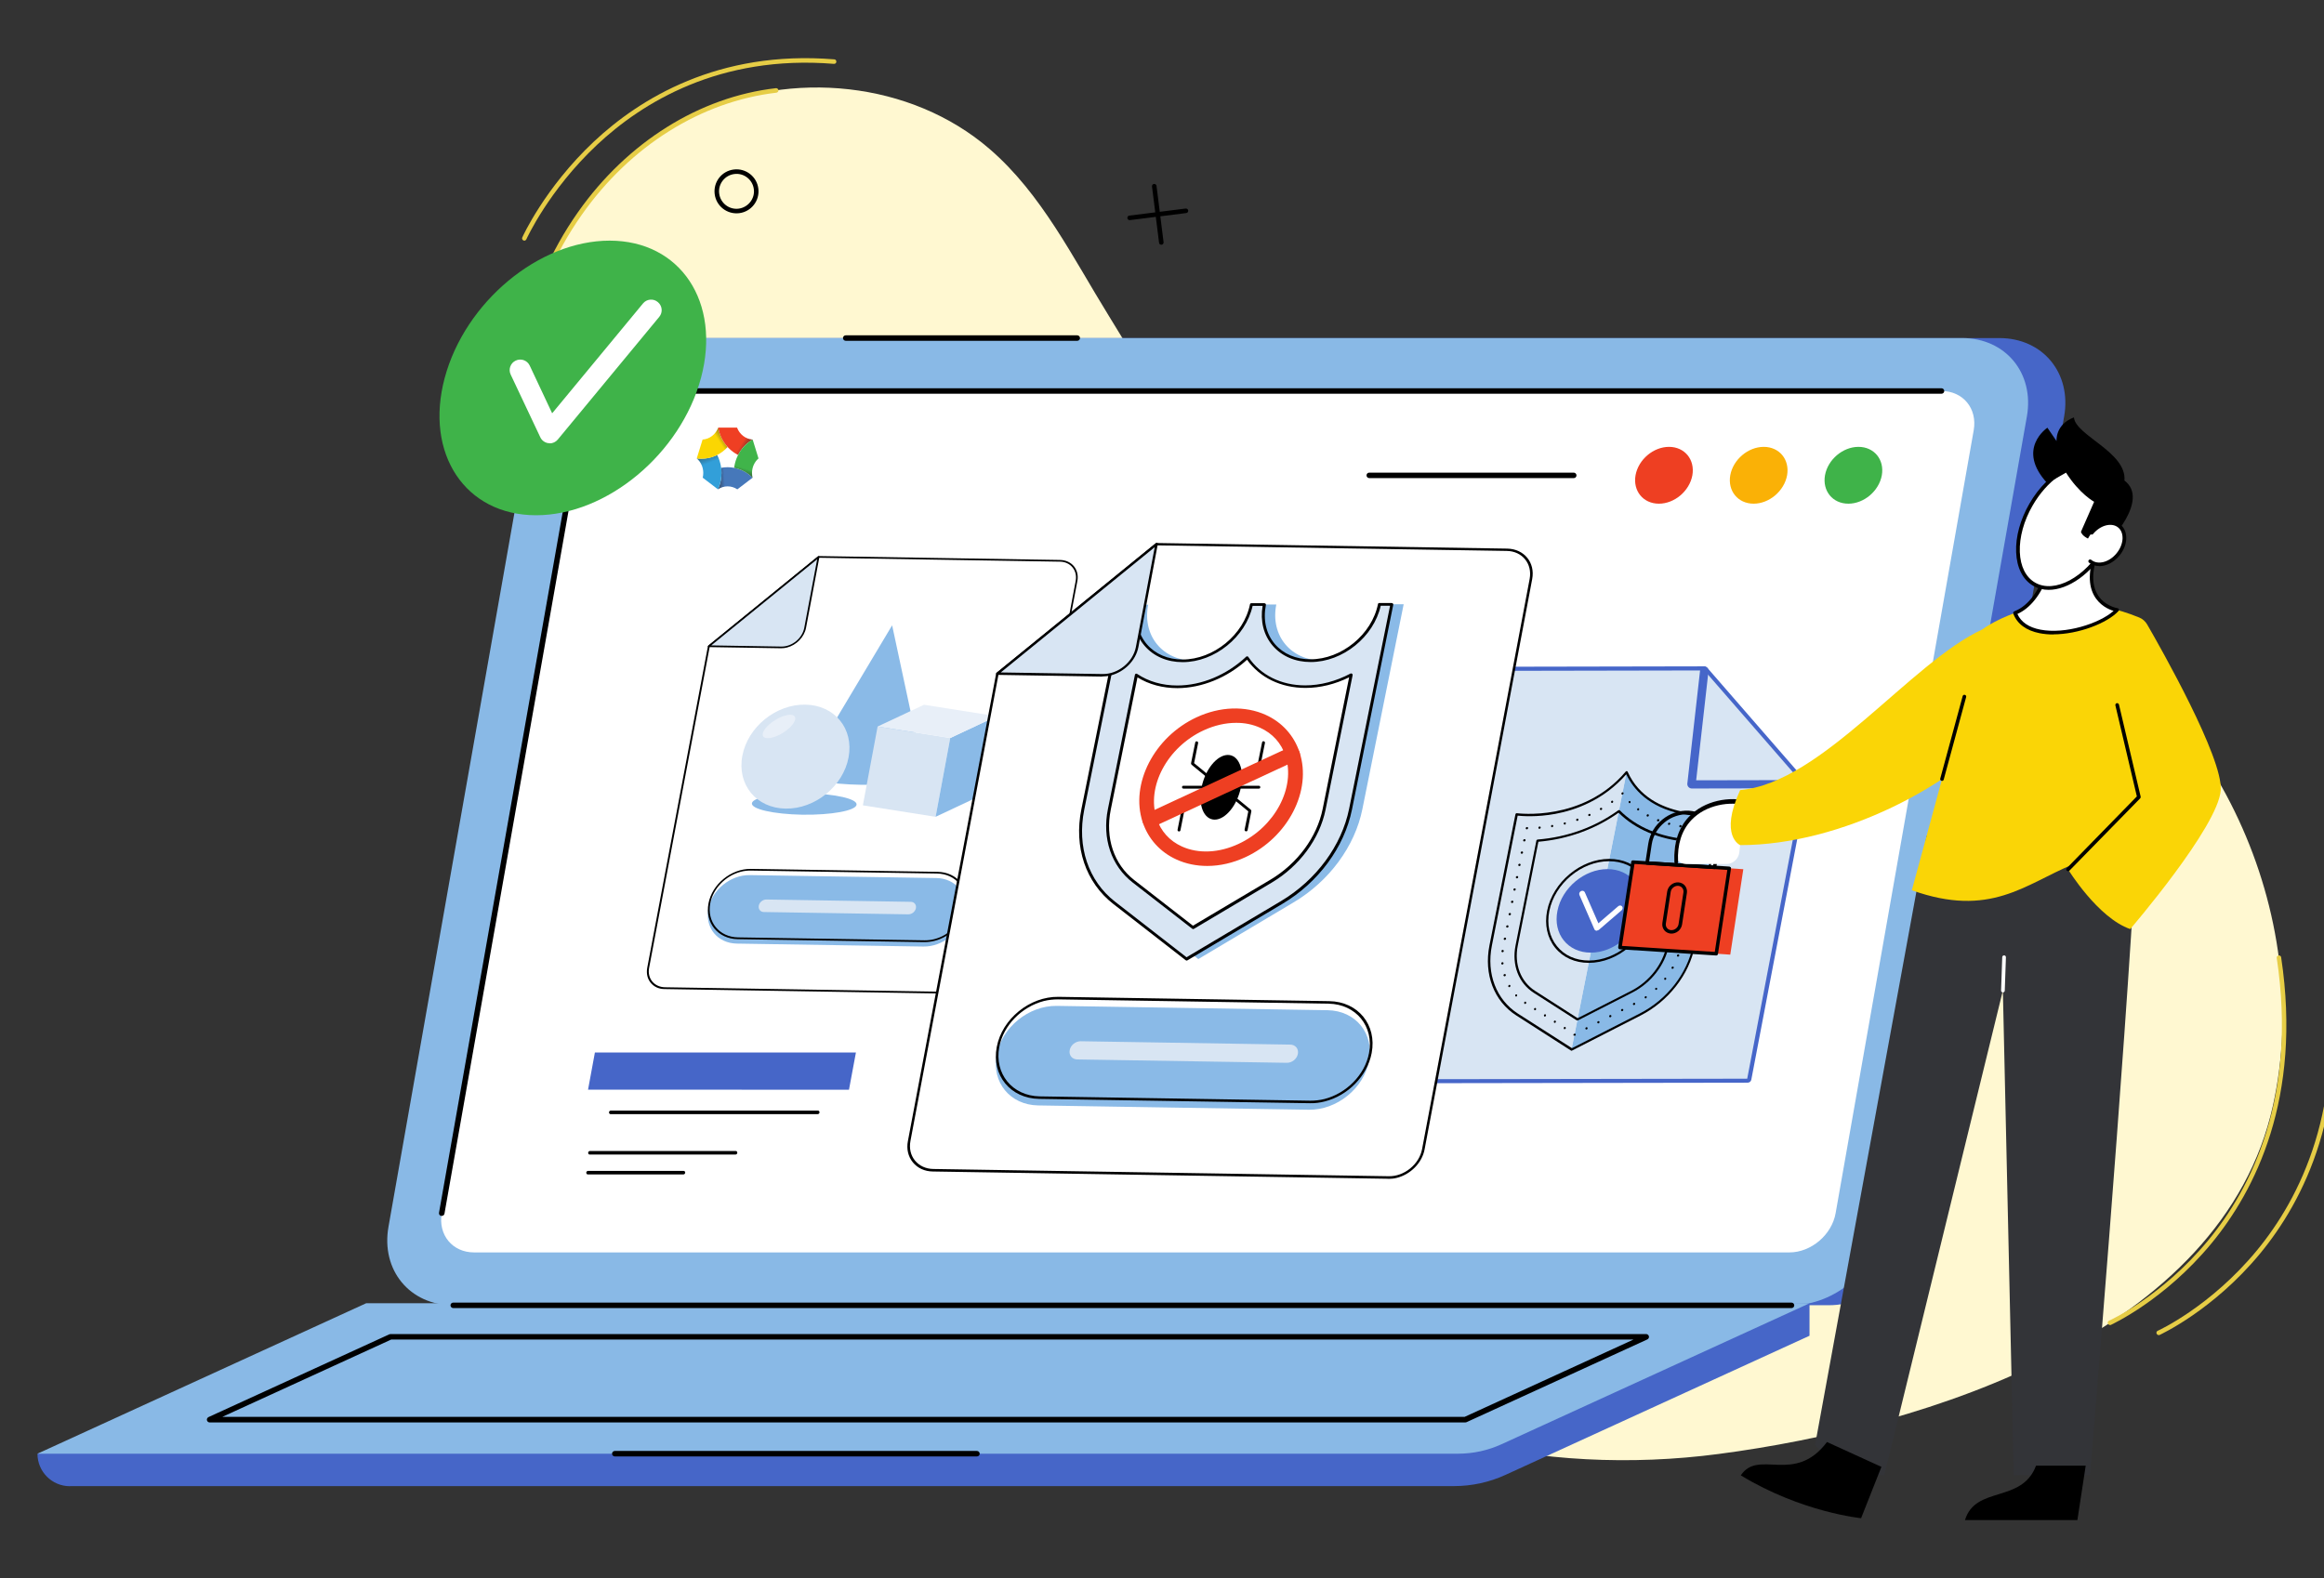
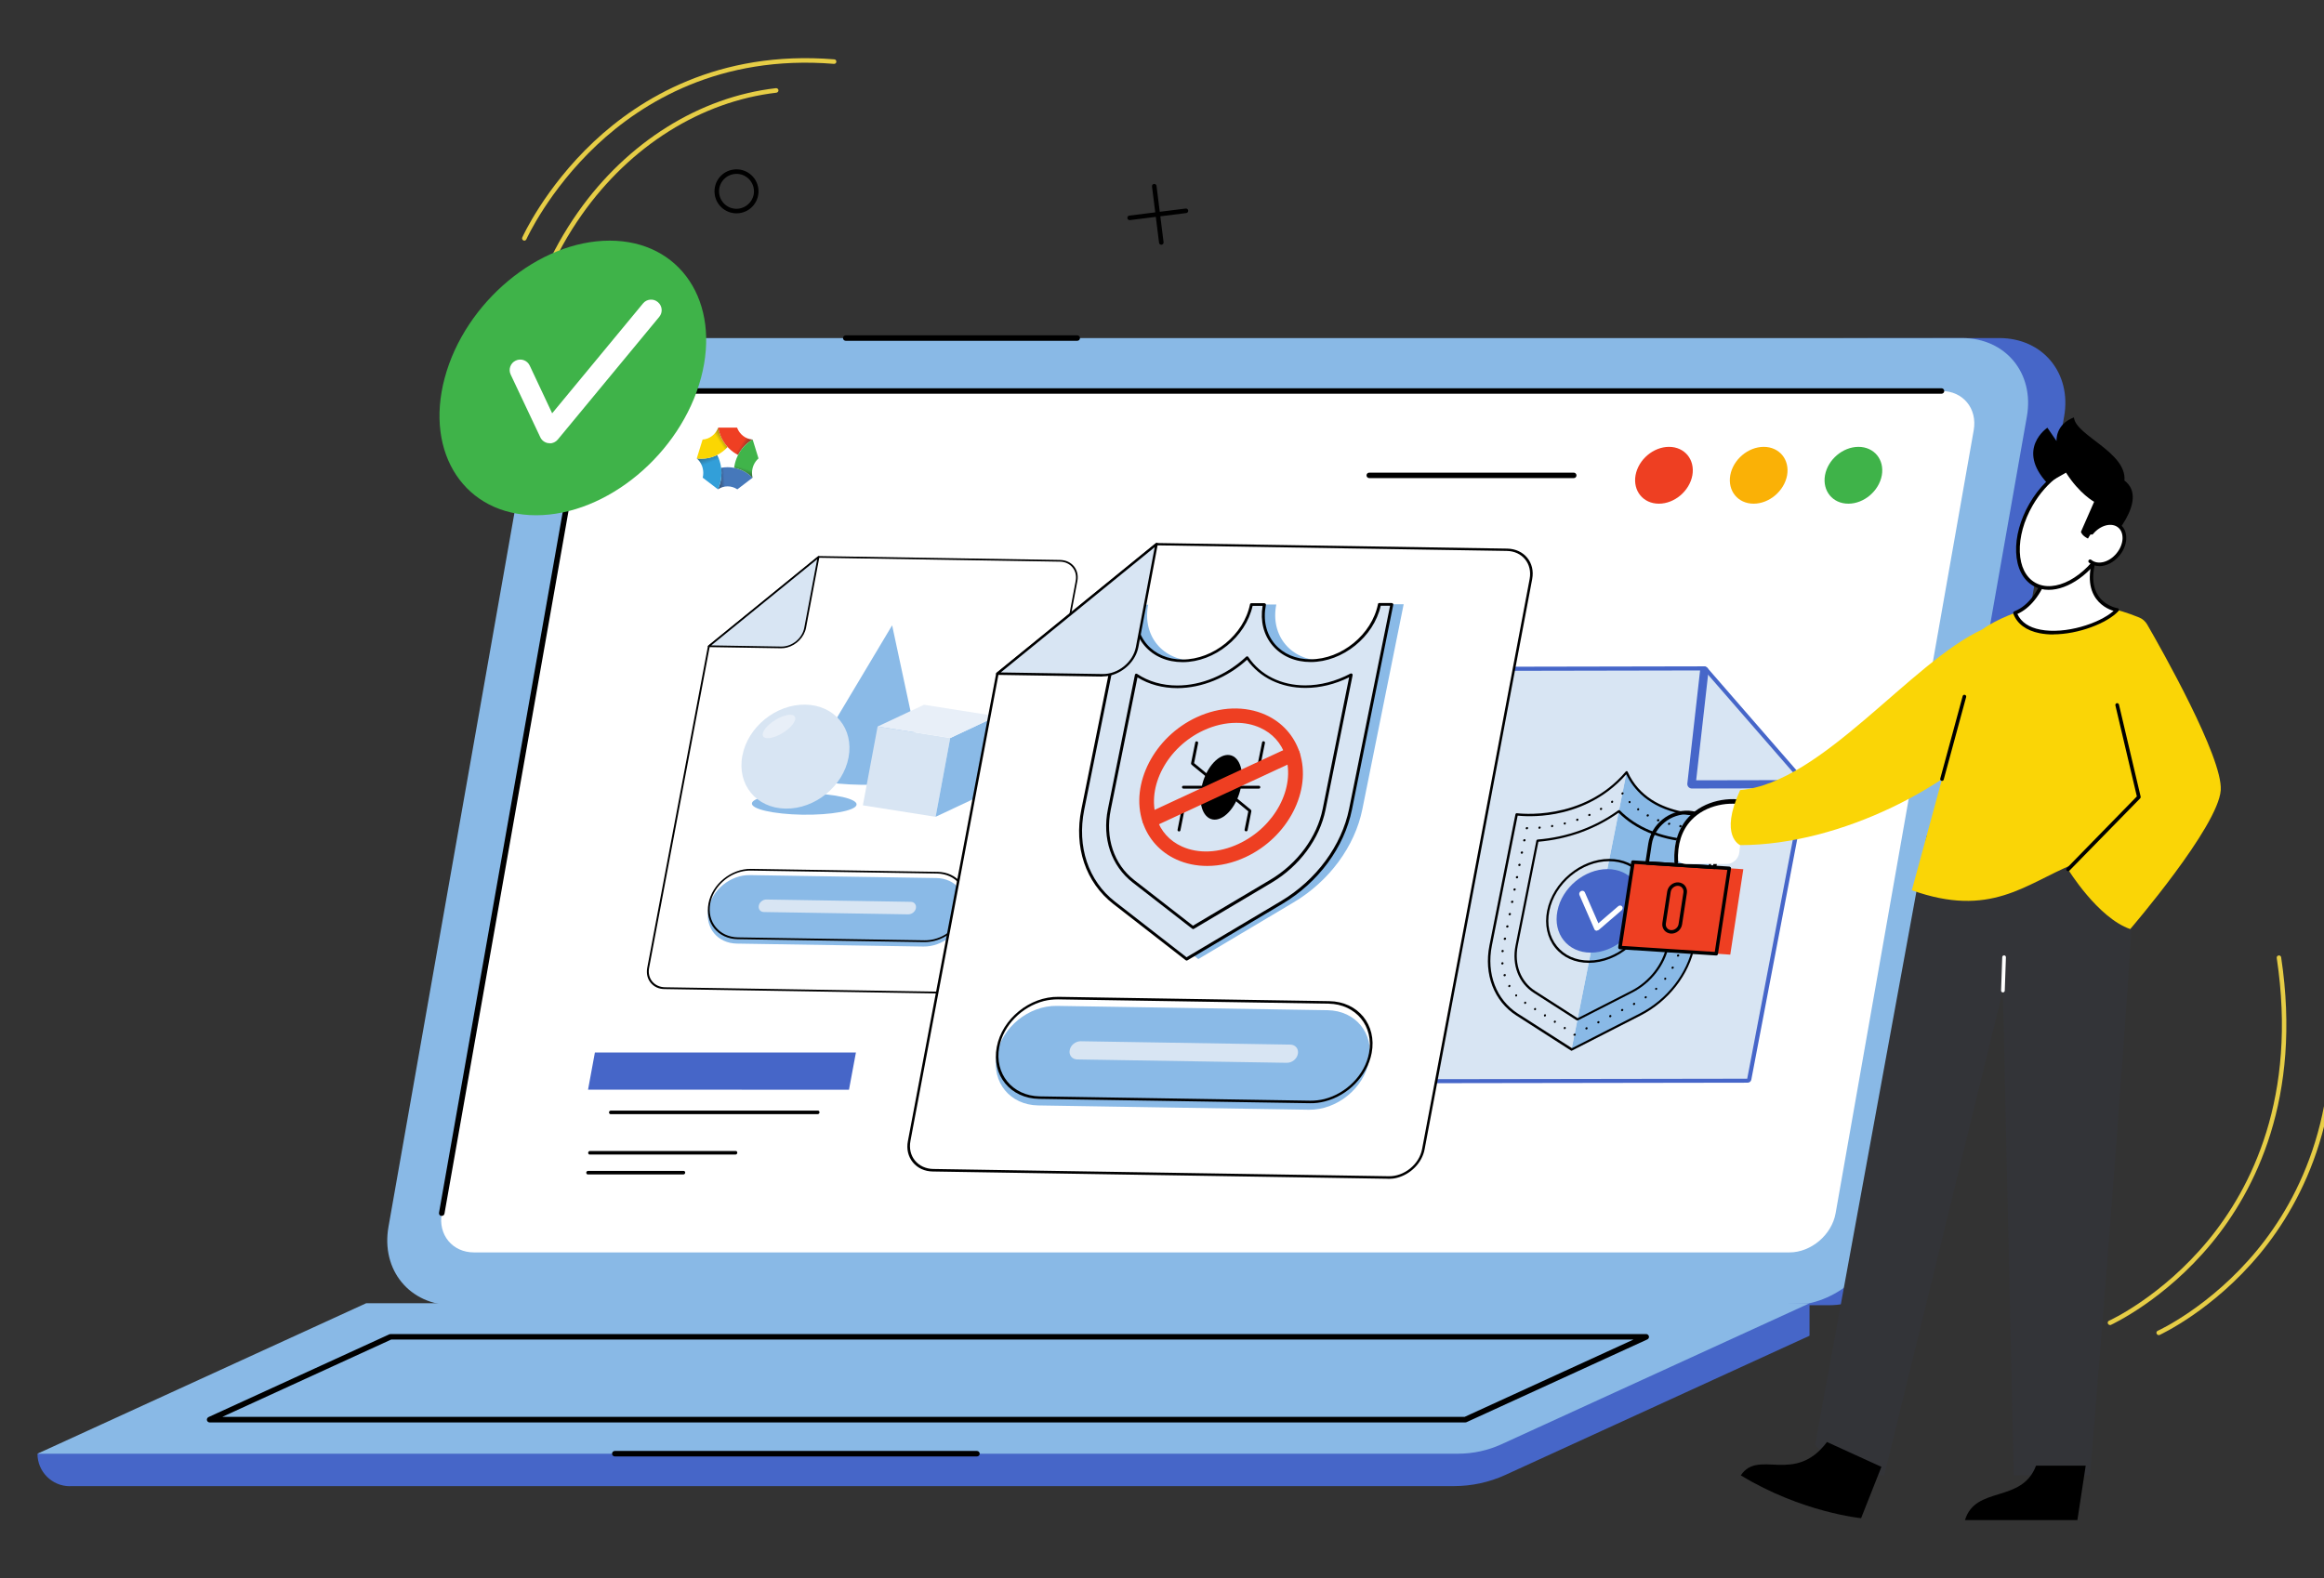
<svg xmlns="http://www.w3.org/2000/svg" width="527" height="358" viewBox="0 0 527 358" fill="none">
  <rect x="0" y="0" width="527" height="358" fill="#333333" stroke="none" />
  <g clip-path="url(#clip0_10_1933)">
-     <path d="M165.714 186.518C162.873 182.58 160.057 177.878 157.193 172.293C149.603 157.496 135.426 148.642 127.573 133.343C119.339 117.305 115.687 98.76 118.408 80.86C121.964 57.59 136.834 35.895 158.1 25.824C179.366 15.752 206.575 18.401 224.405 33.795C236.219 43.986 243.26 58.426 251.471 71.695C261.447 87.829 270.255 104.703 288.394 111.553C307.011 118.593 327.275 120.312 346.989 121.195C385.846 122.937 427.591 119.381 463.178 138.14C502.512 158.88 524.995 207.33 515.424 250.767C504.015 302.462 436.899 323.632 389.665 329.813C350.164 334.993 307.369 326.114 278.131 299.073C262.068 284.204 250.922 264.896 240.038 245.922C230.706 229.645 225.86 214.299 207.315 209.072C190.083 204.203 176.979 202.27 165.714 186.542V186.518Z" fill="#FFF8D1" />
    <path d="M119.41 110.694C119.148 110.717 118.909 110.55 118.837 110.312C113.849 88.856 118.336 66.182 131.105 48.068C142.276 32.22 158.649 21.981 175.953 20C176.239 19.976 176.478 20.167 176.526 20.454C176.55 20.74 176.335 20.979 176.072 21.026C159.031 23.008 142.968 33.055 131.965 48.664C119.362 66.54 114.947 88.927 119.864 110.097C119.935 110.383 119.744 110.646 119.482 110.717C119.482 110.717 119.458 110.717 119.434 110.717L119.41 110.694Z" fill="#E6CD46" />
    <path d="M118.957 54.583C118.957 54.583 118.766 54.583 118.694 54.535C118.432 54.416 118.312 54.106 118.432 53.867C118.479 53.748 123.515 42.602 134.686 32.101C145.02 22.411 162.85 11.313 189.176 13.461C189.462 13.461 189.677 13.723 189.653 14.01C189.653 14.296 189.39 14.511 189.104 14.487C163.16 12.363 145.593 23.294 135.425 32.817C124.375 43.175 119.41 54.177 119.362 54.273C119.291 54.44 119.124 54.559 118.957 54.583Z" fill="#E6CD46" />
    <path d="M478.525 300.553C478.31 300.577 478.095 300.457 477.999 300.243C477.88 299.98 477.999 299.67 478.262 299.574C478.381 299.527 490.196 294.133 500.745 281.34C510.46 269.55 521.033 248.858 516.283 217.306C516.236 217.02 516.427 216.757 516.713 216.733C516.976 216.662 517.262 216.876 517.286 217.163C522.083 249.12 511.343 270.075 501.485 282.032C490.793 294.992 478.787 300.457 478.668 300.529C478.62 300.529 478.572 300.553 478.525 300.577V300.553Z" fill="#E6CD46" />
    <path d="M489.571 302.834C489.357 302.857 489.142 302.738 489.046 302.523C488.927 302.261 489.046 301.951 489.309 301.855C489.428 301.807 501.243 296.413 511.792 283.621C521.507 271.831 532.08 251.138 527.33 219.587C527.282 219.3 527.473 219.038 527.76 219.014C528.022 218.942 528.309 219.157 528.333 219.443C533.13 251.401 522.39 272.356 512.532 284.313C501.839 297.273 489.834 302.738 489.715 302.81C489.667 302.81 489.619 302.834 489.571 302.857V302.834Z" fill="#E6CD46" />
    <path d="M167.623 48.354C164.902 48.688 162.396 46.755 162.062 44.01C161.728 41.266 163.661 38.783 166.406 38.449C169.127 38.115 171.633 40.048 171.967 42.793C172.301 45.514 170.368 48.02 167.623 48.354ZM166.525 39.475C164.353 39.738 162.802 41.743 163.088 43.891C163.351 46.063 165.356 47.614 167.504 47.328C169.652 47.041 171.227 45.06 170.941 42.912C170.678 40.74 168.673 39.189 166.525 39.475Z" fill="black" />
    <path d="M268.99 48.33L256.22 49.929C255.934 49.953 255.671 49.762 255.648 49.476C255.624 49.189 255.815 48.927 256.101 48.903L268.87 47.304C269.157 47.28 269.419 47.471 269.443 47.757C269.467 48.044 269.276 48.306 268.99 48.33Z" fill="black" />
    <path d="M263.404 55.514C263.118 55.538 262.855 55.347 262.832 55.06L261.232 42.292C261.209 42.005 261.4 41.743 261.686 41.719C261.972 41.695 262.235 41.886 262.259 42.172L263.858 54.941C263.882 55.227 263.691 55.49 263.404 55.514Z" fill="black" />
-     <path d="M111.224 296.066H414.702C424.535 296.066 433.915 288.094 435.658 278.261L468.07 94.488C469.813 84.655 463.249 76.684 453.392 76.684H149.913C140.08 76.684 130.7 84.655 128.957 94.488L96.545 278.261C94.802 288.094 101.366 296.066 111.224 296.066Z" fill="#4666C8" />
+     <path d="M111.224 296.066H414.702C424.535 296.066 433.915 288.094 435.658 278.261L468.07 94.488C469.813 84.655 463.249 76.684 453.392 76.684C140.08 76.684 130.7 84.655 128.957 94.488L96.545 278.261C94.802 288.094 101.366 296.066 111.224 296.066Z" fill="#4666C8" />
    <path d="M102.775 296.066H406.253C416.087 296.066 425.467 288.094 427.209 278.261L459.621 94.488C461.364 84.655 454.8 76.684 444.943 76.684H141.464C131.631 76.684 122.251 84.655 120.508 94.488L88.096 278.261C86.353 288.094 92.917 296.066 102.775 296.066Z" fill="#89B9E6" />
    <path d="M107.5 284.085H405.776C410.692 284.085 415.394 280.099 416.254 275.183L447.568 97.591C448.427 92.674 445.157 88.689 440.241 88.689H141.965C137.049 88.689 132.347 92.674 131.487 97.591L100.173 275.183C99.314 280.099 102.584 284.085 107.5 284.085Z" fill="white" />
    <path d="M100.173 275.803C100.483 275.803 100.746 275.588 100.793 275.278L132.275 96.899C133.063 92.483 136.858 89.309 141.345 89.309H440.264C440.623 89.309 440.885 89.023 440.885 88.689C440.885 88.354 440.599 88.068 440.264 88.068H141.321C136.237 88.068 131.917 91.696 131.034 96.708L99.552 275.087C99.481 275.421 99.719 275.755 100.054 275.803C100.101 275.803 100.125 275.803 100.173 275.803Z" fill="black" />
    <path d="M15.848 337.093H329.709C333.719 337.093 337.705 336.234 341.357 334.563L410.334 302.987V295.636L83.036 302.987L8.497 329.766C8.497 333.823 11.791 337.117 15.848 337.117V337.093Z" fill="#4666C8" />
    <path d="M8.521 329.742H330.664C334.053 329.742 337.418 329.002 340.497 327.594L410.358 295.613H83.036L8.497 329.742H8.521Z" fill="#89B9E6" />
-     <path d="M102.774 296.71H406.253C406.611 296.71 406.873 296.424 406.873 296.09C406.873 295.756 406.587 295.469 406.253 295.469H102.774C102.416 295.469 102.154 295.756 102.154 296.09C102.154 296.424 102.44 296.71 102.774 296.71Z" fill="black" />
    <path d="M46.924 322.152C46.852 321.866 47.019 321.579 47.282 321.436L88.311 302.653C88.311 302.653 88.478 302.605 88.573 302.605H373.292C373.578 302.605 373.84 302.82 373.912 303.107C373.984 303.393 373.84 303.679 373.554 303.823L332.525 322.606C332.525 322.606 332.358 322.653 332.263 322.653H47.544C47.258 322.653 46.995 322.439 46.924 322.152ZM370.427 303.847H88.716L50.409 321.389H332.12L370.427 303.847Z" fill="black" />
    <path d="M139.412 330.362H221.541C221.899 330.362 222.161 330.076 222.161 329.742C222.161 329.408 221.875 329.121 221.541 329.121H139.412C139.054 329.121 138.791 329.408 138.791 329.742C138.791 330.076 139.077 330.362 139.412 330.362Z" fill="black" />
    <path d="M413.843 107.806C413.222 111.362 415.585 114.25 419.141 114.25C422.698 114.25 426.087 111.362 426.731 107.806C427.352 104.25 424.989 101.362 421.433 101.362C417.876 101.362 414.487 104.25 413.843 107.806Z" fill="#3FB349" />
    <path d="M392.362 107.806C391.741 111.362 394.104 114.25 397.661 114.25C401.217 114.25 404.606 111.362 405.25 107.806C405.871 104.25 403.508 101.362 399.952 101.362C396.396 101.362 393.006 104.25 392.362 107.806Z" fill="#FAB106" />
    <path d="M370.881 107.806C370.26 111.362 372.623 114.25 376.18 114.25C379.736 114.25 383.125 111.362 383.769 107.806C384.39 104.25 382.027 101.362 378.471 101.362C374.915 101.362 371.525 104.25 370.881 107.806Z" fill="#EE3F22" />
    <path d="M310.496 108.45H356.871C357.229 108.45 357.491 108.164 357.491 107.83C357.491 107.495 357.205 107.209 356.871 107.209H310.496C310.138 107.209 309.875 107.495 309.875 107.83C309.875 108.164 310.161 108.45 310.496 108.45Z" fill="black" />
    <path d="M191.777 77.304H244.286C244.644 77.304 244.907 77.018 244.907 76.684C244.907 76.35 244.621 76.063 244.286 76.063H191.777C191.419 76.063 191.157 76.35 191.157 76.684C191.157 77.018 191.443 77.304 191.777 77.304Z" fill="black" />
    <path d="M158.959 85.729C154.353 102.937 137.597 116.875 121.558 116.875C105.519 116.875 96.235 102.937 100.841 85.729C105.448 68.521 122.203 54.583 138.242 54.583C154.281 54.583 163.566 68.521 158.959 85.729Z" fill="#3FB349" />
    <path d="M124.685 100.526C124.685 100.526 124.494 100.526 124.375 100.526C123.563 100.431 122.847 99.906 122.513 99.166L115.806 84.965C115.233 83.772 115.758 82.34 116.952 81.791C118.145 81.218 119.577 81.743 120.126 82.937L125.21 93.748L145.808 68.832C146.643 67.805 148.171 67.662 149.173 68.521C150.2 69.356 150.343 70.884 149.484 71.886L126.475 99.715C126.022 100.264 125.329 100.574 124.637 100.574L124.685 100.526Z" fill="white" />
    <path d="M396.276 245.588L318.658 245.707C318.372 245.707 318.086 245.564 317.871 245.349C317.68 245.111 317.584 244.824 317.632 244.562L335.318 151.935C335.39 151.529 335.748 151.243 336.177 151.243L386.395 151.148C386.681 151.148 386.968 151.291 387.183 151.506L409.642 177.329C409.833 177.568 409.929 177.854 409.881 178.117L397.136 244.896C397.064 245.302 396.706 245.588 396.276 245.588ZM319.732 243.87L395.393 243.75L407.924 178.093L386.085 153.009L337.06 153.081L319.732 243.87Z" fill="#4666C9" />
    <path d="M396.205 244.681L318.587 244.8L336.273 152.174L386.49 152.078C395.799 162.771 399.642 167.186 408.95 177.902L396.205 244.681Z" fill="#D8E5F3" />
    <path d="M409.022 178.809L383.65 178.857C383.364 178.857 383.101 178.737 382.887 178.523C382.696 178.308 382.6 178.021 382.624 177.759L385.536 151.911C385.584 151.41 386.061 151.076 386.586 151.171C387.111 151.267 387.469 151.744 387.421 152.245L384.629 176.995L408.878 176.947C409.404 176.947 409.857 177.353 409.905 177.878C409.953 178.403 409.571 178.809 409.046 178.809H409.022Z" fill="#4666C9" />
    <path d="M368.852 175.157L356.369 238.046L371.907 230.099C378.161 226.9 382.815 220.934 384.08 214.466L389.975 184.704C389.975 184.704 374.127 186.876 368.828 175.134L368.852 175.157Z" fill="#89B9E6" />
    <path d="M368.852 175.157L356.369 238.046L343.982 230.099C338.993 226.9 336.726 220.934 337.991 214.466L343.886 184.704C343.886 184.704 358.875 186.9 368.828 175.134L368.852 175.157Z" fill="#D7E4F2" />
    <path d="M356.226 238.285L343.839 230.337C338.779 227.091 336.464 221.005 337.753 214.466L343.648 184.704C343.648 184.704 343.696 184.561 343.767 184.513C343.839 184.465 343.911 184.442 343.982 184.465C344.125 184.465 358.947 186.494 368.661 175.014C368.733 174.943 368.805 174.895 368.9 174.919C368.996 174.919 369.067 174.967 369.091 175.062C374.246 186.518 389.832 184.513 389.975 184.489C390.047 184.489 390.142 184.489 390.19 184.561C390.238 184.609 390.262 184.704 390.238 184.776L384.342 214.537C383.054 221.077 378.328 227.139 372.003 230.361L356.465 238.309C356.465 238.309 356.369 238.333 356.346 238.333C356.298 238.333 356.25 238.333 356.226 238.285ZM381.335 184.609C373.865 183.105 370.38 178.976 368.781 175.635C363.625 181.53 357.205 183.773 352.694 184.609C348.469 185.396 345.08 185.11 344.149 185.014L338.302 214.514C337.037 220.862 339.304 226.757 344.197 229.908L356.465 237.76L371.86 229.884C378.018 226.733 382.624 220.838 383.889 214.466L389.737 185.014C388.686 185.11 385.249 185.372 381.383 184.609H381.335Z" fill="black" />
    <path d="M386.395 188.117C386.395 188.117 386.538 188.093 386.586 188.045C386.634 187.998 386.681 187.926 386.681 187.855C386.681 187.783 386.681 187.711 386.634 187.664C386.634 187.664 386.634 187.664 386.61 187.64C386.61 187.64 386.586 187.64 386.562 187.64C386.562 187.64 386.538 187.64 386.514 187.64C386.49 187.64 386.443 187.64 386.419 187.64C386.419 187.64 386.395 187.64 386.371 187.64C386.371 187.64 386.347 187.64 386.323 187.64C386.323 187.64 386.299 187.64 386.276 187.664C386.228 187.711 386.18 187.783 386.18 187.855C386.18 187.926 386.18 187.998 386.228 188.045C386.228 188.045 386.228 188.045 386.252 188.069C386.252 188.069 386.276 188.069 386.3 188.069C386.3 188.069 386.323 188.069 386.347 188.069C386.347 188.069 386.371 188.069 386.395 188.069V188.117Z" fill="black" />
    <path d="M383.698 187.998C383.555 187.998 383.459 187.855 383.483 187.711C383.507 187.568 383.65 187.449 383.793 187.473C383.937 187.473 384.032 187.616 384.008 187.759C383.984 187.902 383.865 187.998 383.722 187.998H383.698ZM381.049 187.664C381.049 187.664 381.025 187.664 381.001 187.664C380.858 187.664 380.786 187.497 380.81 187.353C380.858 187.21 381.001 187.115 381.12 187.139C381.263 187.139 381.335 187.306 381.311 187.449C381.287 187.568 381.144 187.664 381.025 187.664H381.049ZM378.471 187.115C378.471 187.115 378.423 187.115 378.399 187.115C378.256 187.067 378.208 186.924 378.256 186.804C378.304 186.661 378.471 186.59 378.59 186.613C378.733 186.661 378.805 186.804 378.733 186.924C378.686 187.043 378.566 187.115 378.471 187.115ZM375.989 186.303C375.989 186.303 375.941 186.303 375.893 186.303C375.774 186.255 375.702 186.112 375.774 185.969C375.846 185.826 375.989 185.778 376.132 185.826C376.251 185.874 376.323 186.017 376.251 186.16C376.204 186.255 376.084 186.327 375.989 186.327V186.303ZM373.626 185.229C373.626 185.229 373.554 185.229 373.506 185.205C373.387 185.134 373.363 184.991 373.435 184.847C373.506 184.728 373.674 184.656 373.793 184.728C373.912 184.8 373.936 184.943 373.864 185.086C373.817 185.181 373.721 185.229 373.626 185.229ZM371.454 183.845C371.454 183.845 371.358 183.845 371.311 183.797C371.311 183.797 371.191 183.559 371.287 183.439C371.382 183.32 371.549 183.296 371.645 183.368C371.645 183.368 371.764 183.606 371.669 183.726C371.621 183.797 371.525 183.845 371.43 183.845H371.454ZM369.521 182.174C369.521 182.174 369.401 182.174 369.353 182.103C369.353 182.103 369.258 181.84 369.353 181.745C369.353 181.745 369.616 181.625 369.711 181.745C369.711 181.745 369.807 182.007 369.711 182.103C369.664 182.15 369.568 182.198 369.497 182.198L369.521 182.174Z" fill="black" />
    <path d="M367.874 180.241C367.874 180.241 368.017 180.217 368.065 180.169C368.088 180.146 368.112 180.122 368.136 180.074C368.136 180.05 368.16 180.002 368.16 179.979C368.16 179.979 368.16 179.955 368.16 179.931C368.16 179.931 368.16 179.907 368.16 179.883C368.16 179.883 368.16 179.859 368.16 179.835C368.16 179.835 368.16 179.811 368.136 179.788C368.065 179.716 367.969 179.692 367.874 179.74C367.85 179.74 367.802 179.764 367.778 179.788C367.73 179.835 367.683 179.907 367.683 179.979C367.683 180.002 367.683 180.05 367.683 180.074C367.683 180.098 367.706 180.146 367.73 180.169C367.73 180.169 367.778 180.217 367.802 180.217C367.826 180.217 367.874 180.217 367.897 180.217L367.874 180.241Z" fill="black" />
    <path d="M349.09 187.998C348.947 187.998 348.851 187.902 348.851 187.759C348.851 187.616 348.97 187.497 349.114 187.473C349.257 187.473 349.376 187.568 349.376 187.711C349.376 187.855 349.257 187.974 349.114 187.998H349.09ZM351.954 187.64C351.835 187.64 351.739 187.544 351.715 187.425C351.715 187.282 351.811 187.139 351.954 187.115C352.097 187.115 352.216 187.186 352.216 187.329C352.216 187.473 352.121 187.616 351.978 187.64C351.978 187.64 351.954 187.64 351.93 187.64H351.954ZM354.818 187.043C354.818 187.043 354.603 186.971 354.579 186.852C354.579 186.709 354.651 186.566 354.794 186.542C354.937 186.518 355.081 186.59 355.081 186.733C355.081 186.876 355.009 187.019 354.866 187.043C354.866 187.043 354.818 187.043 354.794 187.043H354.818ZM357.634 186.208C357.634 186.208 357.443 186.136 357.42 186.041C357.396 185.897 357.467 185.754 357.611 185.707C357.754 185.659 357.897 185.707 357.921 185.874C357.945 186.017 357.873 186.16 357.73 186.208C357.706 186.208 357.658 186.208 357.634 186.208ZM360.379 185.11C360.379 185.11 360.188 185.062 360.164 184.967C360.117 184.847 360.188 184.68 360.331 184.633C360.475 184.561 360.618 184.633 360.666 184.752C360.713 184.871 360.642 185.038 360.499 185.086C360.499 185.086 360.427 185.11 360.379 185.11ZM363.029 183.749C363.029 183.749 362.861 183.702 362.814 183.63C362.742 183.511 362.814 183.344 362.933 183.272C363.052 183.201 363.219 183.224 363.291 183.344C363.363 183.463 363.291 183.63 363.172 183.702C363.124 183.726 363.076 183.749 363.029 183.749ZM365.535 182.127C365.535 182.127 365.391 182.103 365.344 182.031C365.344 182.031 365.296 181.745 365.439 181.673C365.558 181.578 365.726 181.601 365.797 181.721C365.797 181.721 365.845 182.007 365.702 182.079C365.654 182.127 365.582 182.127 365.535 182.127Z" fill="black" />
    <path d="M346.225 188.117C346.225 188.117 346.369 188.093 346.416 188.045C346.44 188.022 346.464 187.998 346.488 187.95C346.488 187.926 346.512 187.878 346.512 187.855C346.512 187.831 346.512 187.783 346.512 187.759C346.512 187.735 346.488 187.687 346.464 187.664C346.393 187.592 346.297 187.568 346.178 187.616C346.154 187.616 346.106 187.64 346.082 187.664C346.058 187.664 346.035 187.711 346.011 187.759C346.011 187.783 345.987 187.831 345.987 187.855C345.987 187.878 345.987 187.926 345.987 187.95C345.987 187.974 346.011 187.998 346.035 188.045C346.082 188.093 346.154 188.117 346.202 188.117H346.225Z" fill="black" />
    <path d="M354.794 233.464C354.794 233.464 354.699 233.464 354.675 233.416C354.675 233.416 354.532 233.177 354.627 233.058C354.723 232.939 354.89 232.891 354.985 232.963C354.985 232.963 355.128 233.201 355.033 233.321C354.985 233.392 354.89 233.44 354.794 233.44V233.464ZM352.551 232.032C352.551 232.032 352.455 232.032 352.431 231.984C352.431 231.984 352.288 231.745 352.384 231.626C352.479 231.507 352.646 231.459 352.742 231.531C352.742 231.531 352.885 231.769 352.789 231.889C352.742 231.96 352.646 232.008 352.551 232.008V232.032ZM350.307 230.6C350.307 230.6 350.212 230.6 350.188 230.552C350.188 230.552 350.044 230.313 350.14 230.194C350.235 230.075 350.403 230.027 350.498 230.099C350.498 230.099 350.641 230.337 350.546 230.457C350.498 230.528 350.403 230.576 350.307 230.576V230.6ZM348.063 229.168C348.063 229.168 347.968 229.168 347.944 229.12C347.944 229.12 347.801 228.881 347.896 228.762C347.992 228.643 348.159 228.595 348.254 228.667C348.254 228.667 348.398 228.905 348.302 229.025C348.254 229.096 348.159 229.144 348.063 229.144V229.168ZM345.82 227.736C345.82 227.736 345.724 227.736 345.701 227.688C345.701 227.688 345.557 227.449 345.653 227.33C345.748 227.211 345.915 227.163 346.011 227.235C346.011 227.235 346.154 227.473 346.059 227.593C346.011 227.664 345.915 227.712 345.82 227.712V227.736ZM343.791 226.041C343.791 226.041 343.672 226.041 343.624 225.97C343.624 225.97 343.552 225.707 343.648 225.612C343.648 225.612 343.91 225.492 344.006 225.612C344.006 225.612 344.078 225.874 343.982 225.97C343.934 226.017 343.863 226.041 343.791 226.041ZM342.216 223.917C342.216 223.917 342.049 223.869 342.025 223.798C342.025 223.798 342.025 223.511 342.144 223.44C342.264 223.368 342.431 223.392 342.502 223.511C342.502 223.511 342.502 223.798 342.407 223.869C342.359 223.893 342.311 223.917 342.264 223.917H342.216ZM341.166 221.459C341.166 221.459 340.975 221.411 340.951 221.292C340.903 221.149 340.999 221.005 341.142 220.958C341.285 220.91 341.428 220.958 341.452 221.101C341.5 221.244 341.404 221.387 341.285 221.435C341.261 221.435 341.213 221.435 341.19 221.435L341.166 221.459ZM340.664 218.786C340.545 218.786 340.45 218.69 340.426 218.571C340.426 218.428 340.521 218.285 340.664 218.261C340.808 218.237 340.927 218.332 340.951 218.475C340.951 218.619 340.855 218.762 340.712 218.786C340.712 218.786 340.688 218.786 340.664 218.786ZM340.712 215.993C340.569 215.993 340.473 215.874 340.473 215.731C340.473 215.588 340.617 215.468 340.76 215.468C340.903 215.468 340.999 215.588 340.999 215.731C340.999 215.874 340.855 215.993 340.712 215.993ZM341.213 213.201H341.19C341.046 213.201 340.951 213.058 340.999 212.915C341.022 212.771 341.166 212.676 341.309 212.676C341.452 212.676 341.548 212.819 341.524 212.962C341.5 213.105 341.38 213.201 341.237 213.201H341.213ZM341.762 210.409C341.619 210.409 341.524 210.265 341.548 210.122C341.571 209.979 341.715 209.883 341.858 209.883C342.001 209.883 342.097 210.027 342.073 210.17C342.049 210.313 341.929 210.409 341.786 210.409H341.762ZM342.311 207.616C342.168 207.616 342.073 207.473 342.097 207.33C342.12 207.187 342.264 207.091 342.407 207.091C342.55 207.091 342.645 207.234 342.622 207.377C342.598 207.521 342.478 207.616 342.335 207.616H342.311ZM342.86 204.824C342.717 204.824 342.622 204.681 342.645 204.537C342.669 204.394 342.813 204.299 342.956 204.299C343.099 204.299 343.194 204.442 343.171 204.585C343.147 204.728 343.027 204.824 342.884 204.824H342.86ZM343.409 202.031C343.266 202.031 343.171 201.888 343.194 201.745C343.218 201.602 343.361 201.506 343.505 201.506C343.648 201.506 343.743 201.649 343.696 201.793C343.672 201.936 343.552 202.031 343.409 202.031ZM343.958 199.239C343.815 199.239 343.72 199.096 343.743 198.953C343.767 198.809 343.91 198.714 344.054 198.714C344.197 198.714 344.292 198.857 344.268 199C344.245 199.143 344.125 199.239 343.982 199.239H343.958ZM344.507 196.447C344.364 196.447 344.268 196.303 344.292 196.16C344.316 196.017 344.459 195.921 344.603 195.921C344.746 195.921 344.841 196.065 344.817 196.208C344.794 196.351 344.674 196.447 344.531 196.447H344.507ZM345.056 193.654C344.913 193.654 344.817 193.511 344.841 193.368C344.865 193.225 345.008 193.129 345.152 193.129C345.295 193.129 345.39 193.272 345.366 193.415C345.343 193.559 345.223 193.654 345.08 193.654H345.056ZM345.605 190.862C345.462 190.862 345.366 190.719 345.414 190.575C345.438 190.432 345.581 190.337 345.724 190.337C345.868 190.337 345.963 190.48 345.939 190.623C345.915 190.766 345.796 190.862 345.653 190.862H345.605Z" fill="black" />
    <path d="M357.038 234.92C357.038 234.92 357.062 234.92 357.085 234.92C357.085 234.92 357.109 234.92 357.133 234.92C357.133 234.92 357.157 234.92 357.181 234.92C357.181 234.92 357.205 234.92 357.229 234.896C357.253 234.896 357.276 234.848 357.3 234.8C357.3 234.776 357.324 234.729 357.324 234.705C357.324 234.681 357.324 234.633 357.324 234.609C357.324 234.585 357.3 234.538 357.276 234.514C357.276 234.514 357.253 234.514 357.229 234.49C357.229 234.49 357.205 234.49 357.181 234.49C357.181 234.49 357.157 234.49 357.133 234.49C357.109 234.49 357.062 234.49 357.038 234.49C357.038 234.49 357.014 234.49 356.99 234.49C356.99 234.49 356.966 234.49 356.942 234.49C356.942 234.49 356.918 234.49 356.895 234.514C356.871 234.538 356.847 234.562 356.823 234.609C356.823 234.633 356.799 234.681 356.799 234.705C356.799 234.729 356.799 234.776 356.799 234.8C356.799 234.824 356.823 234.872 356.847 234.896C356.847 234.896 356.847 234.896 356.871 234.92C356.871 234.92 356.895 234.92 356.918 234.92C356.918 234.92 356.942 234.92 356.966 234.92C356.966 234.92 356.99 234.92 357.014 234.92H357.038Z" fill="black" />
    <path d="M359.735 233.535C359.735 233.535 359.568 233.488 359.52 233.392C359.472 233.273 359.52 233.106 359.663 233.034C359.806 232.963 359.949 233.034 359.997 233.13C360.045 233.249 359.997 233.416 359.854 233.488C359.806 233.488 359.759 233.511 359.735 233.511V233.535ZM362.432 232.151C362.432 232.151 362.265 232.103 362.217 232.008C362.169 231.889 362.217 231.721 362.36 231.65C362.503 231.578 362.647 231.65 362.694 231.745C362.742 231.865 362.694 232.032 362.551 232.103C362.503 232.103 362.456 232.127 362.432 232.127V232.151ZM365.129 230.767C365.129 230.767 364.962 230.719 364.914 230.624C364.866 230.504 364.914 230.337 365.057 230.266C365.2 230.194 365.344 230.266 365.391 230.361C365.439 230.48 365.391 230.647 365.248 230.719C365.2 230.719 365.153 230.743 365.129 230.743V230.767ZM367.826 229.383C367.826 229.383 367.659 229.335 367.611 229.239C367.563 229.12 367.611 228.953 367.754 228.881C367.897 228.81 368.041 228.881 368.088 228.977C368.136 229.096 368.088 229.263 367.945 229.335C367.897 229.335 367.85 229.359 367.826 229.359V229.383ZM370.523 227.998C370.523 227.998 370.356 227.951 370.308 227.855C370.26 227.736 370.308 227.569 370.451 227.497C370.594 227.425 370.738 227.497 370.785 227.593C370.833 227.712 370.785 227.879 370.642 227.951C370.594 227.951 370.547 227.974 370.523 227.974V227.998ZM373.148 226.471C373.148 226.471 373.005 226.423 372.957 226.375C372.957 226.375 372.934 226.089 373.053 226.017C373.172 225.922 373.339 225.946 373.411 226.065C373.411 226.065 373.435 226.351 373.315 226.423C373.268 226.447 373.22 226.471 373.148 226.471ZM375.535 224.538C375.535 224.538 375.416 224.538 375.368 224.466C375.368 224.466 375.296 224.203 375.392 224.108C375.392 224.108 375.678 223.989 375.75 224.108C375.75 224.108 375.822 224.371 375.726 224.466C375.678 224.514 375.607 224.538 375.535 224.538ZM377.588 222.27C377.588 222.27 377.492 222.27 377.445 222.223C377.445 222.223 377.325 221.984 377.421 221.865C377.516 221.745 377.683 221.721 377.779 221.793C377.779 221.793 377.898 222.032 377.803 222.151C377.755 222.223 377.659 222.27 377.564 222.27H377.588ZM379.258 219.74C379.258 219.74 379.187 219.74 379.163 219.74C379.044 219.693 378.996 219.526 379.068 219.406C379.139 219.287 379.306 219.215 379.426 219.263C379.545 219.311 379.593 219.478 379.521 219.597C379.473 219.693 379.378 219.764 379.258 219.764V219.74ZM380.5 216.996H380.452C380.309 216.972 380.237 216.829 380.285 216.685C380.333 216.542 380.476 216.471 380.619 216.495C380.762 216.518 380.834 216.662 380.786 216.805C380.738 216.924 380.619 216.996 380.523 216.996H380.5ZM381.239 214.132C381.096 214.132 381.001 213.989 381.025 213.845C381.049 213.702 381.192 213.607 381.335 213.607C381.478 213.607 381.574 213.75 381.55 213.893C381.526 214.036 381.407 214.132 381.263 214.132H381.239ZM381.812 211.244C381.669 211.244 381.574 211.101 381.598 210.957C381.621 210.814 381.765 210.719 381.908 210.719C382.051 210.719 382.146 210.862 382.123 211.005C382.099 211.148 381.979 211.244 381.836 211.244H381.812ZM382.385 208.356C382.242 208.356 382.146 208.213 382.17 208.07C382.194 207.926 382.337 207.831 382.481 207.831C382.624 207.831 382.719 207.974 382.695 208.117C382.672 208.261 382.552 208.356 382.409 208.356H382.385ZM382.958 205.468C382.815 205.468 382.719 205.325 382.743 205.182C382.767 205.039 382.91 204.943 383.053 204.943C383.197 204.943 383.292 205.086 383.268 205.229C383.244 205.373 383.125 205.468 382.982 205.468H382.958ZM383.531 202.58C383.388 202.58 383.292 202.437 383.316 202.294C383.34 202.151 383.483 202.055 383.626 202.055C383.769 202.055 383.865 202.198 383.817 202.342C383.793 202.485 383.674 202.58 383.531 202.58ZM384.104 199.692C383.96 199.692 383.865 199.549 383.913 199.406C383.937 199.263 384.08 199.167 384.223 199.167C384.366 199.167 384.462 199.311 384.438 199.454C384.414 199.597 384.295 199.692 384.151 199.692H384.104ZM384.676 196.805C384.533 196.805 384.438 196.661 384.462 196.518C384.486 196.375 384.629 196.279 384.772 196.279C384.915 196.279 385.011 196.423 384.987 196.566C384.963 196.709 384.844 196.805 384.7 196.805H384.676ZM385.249 193.917C385.106 193.917 385.011 193.773 385.034 193.63C385.058 193.487 385.202 193.392 385.345 193.392C385.488 193.392 385.583 193.535 385.536 193.678C385.512 193.821 385.392 193.917 385.249 193.917ZM385.822 191.029C385.679 191.029 385.583 190.886 385.607 190.742C385.631 190.599 385.774 190.504 385.918 190.504C386.061 190.504 386.156 190.647 386.132 190.79C386.109 190.933 385.989 191.029 385.846 191.029H385.822Z" fill="black" />
    <path d="M357.563 231.459L347.777 225.182C344.364 222.986 342.789 218.881 343.672 214.466L348.398 190.671C348.421 190.551 348.541 190.456 348.66 190.432C355.367 189.907 361.692 187.616 366.967 183.797C367.086 183.726 367.205 183.726 367.301 183.797C371.048 187.592 376.466 189.883 382.958 190.408C383.03 190.408 383.077 190.456 383.125 190.504C383.173 190.551 383.173 190.623 383.173 190.695L378.447 214.49C377.564 218.905 374.39 222.986 370.117 225.158L357.849 231.435C357.849 231.435 357.754 231.459 357.73 231.459C357.682 231.459 357.634 231.459 357.611 231.411L357.563 231.459ZM367.038 184.346C361.764 188.093 355.486 190.361 348.851 190.933L344.173 214.514C343.338 218.738 344.841 222.652 348.087 224.752L357.754 230.958L369.902 224.752C374.008 222.652 377.063 218.714 377.922 214.49L382.6 190.957C376.204 190.384 370.833 188.117 367.062 184.37L367.038 184.346Z" fill="black" />
    <path d="M353.171 206.614C354.197 201.387 359.281 197.139 364.508 197.139C369.735 197.139 373.125 201.387 372.074 206.614C371.048 211.841 365.964 216.089 360.737 216.089C355.51 216.089 352.121 211.841 353.171 206.614Z" fill="#4666C8" />
    <path d="M352.646 214.967C350.856 212.724 350.211 209.764 350.832 206.59C352.121 200.098 358.446 194.824 364.914 194.824C368.064 194.824 370.761 196.041 372.552 198.26C374.342 200.504 374.986 203.463 374.366 206.638C373.077 213.129 366.752 218.404 360.284 218.404C357.133 218.404 354.436 217.187 352.646 214.967ZM351.333 206.638C350.736 209.645 351.333 212.485 353.052 214.609C354.746 216.733 357.348 217.879 360.331 217.879C366.561 217.879 372.623 212.819 373.864 206.59C374.461 203.583 373.864 200.743 372.146 198.618C370.451 196.494 367.85 195.349 364.866 195.349C358.637 195.349 352.574 200.408 351.333 206.638Z" fill="black" />
    <path d="M362.098 211.077C362.265 211.077 362.432 211.005 362.575 210.91L367.706 206.494C367.993 206.256 368.041 205.826 367.826 205.587C367.611 205.325 367.205 205.325 366.919 205.587L362.456 209.43L359.377 202.389C359.233 202.079 358.852 201.96 358.517 202.127C358.183 202.294 358.016 202.7 358.159 203.01L361.549 210.79C361.62 210.957 361.787 211.077 361.978 211.125C362.002 211.125 362.05 211.125 362.074 211.125L362.098 211.077Z" fill="white" />
    <path d="M370.523 215.158L392.362 216.542L395.322 197.163L373.483 195.754L370.523 215.158Z" fill="#EE3F22" />
    <path d="M367.349 214.943L389.188 216.351L392.147 196.972L370.308 195.563L367.349 214.943Z" fill="#EE3F22" />
    <path d="M367.038 215.182C367.038 215.182 366.943 214.991 366.943 214.872L369.902 195.492C369.926 195.277 370.117 195.134 370.332 195.158L392.171 196.566C392.171 196.566 392.386 196.637 392.457 196.709C392.529 196.805 392.553 196.9 392.529 197.019L389.569 216.399C389.546 216.614 389.355 216.757 389.14 216.733L367.301 215.325C367.301 215.325 367.086 215.253 367.014 215.182H367.038ZM391.694 197.33L370.642 195.969L367.802 214.561L388.853 215.922L391.694 197.33Z" fill="black" />
    <path d="M377.397 211.005C377.039 210.552 376.872 209.955 376.967 209.358L378.065 202.198C378.256 200.981 379.402 200.074 380.595 200.146C381.192 200.194 381.741 200.456 382.099 200.91C382.457 201.363 382.624 201.96 382.528 202.556L381.43 209.716C381.239 210.934 380.094 211.841 378.9 211.769C378.304 211.721 377.755 211.459 377.397 211.005ZM378.853 202.318L377.755 209.478C377.707 209.86 377.779 210.218 378.017 210.504C378.232 210.79 378.566 210.957 378.948 210.981C379.76 211.029 380.523 210.409 380.643 209.597L381.741 202.437C381.788 202.055 381.717 201.697 381.478 201.411C381.263 201.124 380.929 200.957 380.547 200.933C379.736 200.886 378.972 201.506 378.853 202.318Z" fill="black" />
    <path d="M373.172 196.017C373.172 196.017 373.077 195.826 373.101 195.707L373.769 191.363C374.437 186.971 378.59 183.63 383.006 183.893C385.154 184.036 387.063 184.991 388.352 186.613C389.665 188.236 390.19 190.313 389.856 192.461L389.187 196.805C389.163 197.019 388.973 197.163 388.758 197.139L373.435 196.16C373.435 196.16 373.22 196.089 373.148 196.017H373.172ZM389.068 192.365C389.354 190.432 388.877 188.571 387.731 187.139C386.586 185.707 384.867 184.847 382.958 184.728C378.948 184.465 375.177 187.52 374.556 191.506L373.96 195.396L388.471 196.327L389.068 192.365Z" fill="black" />
    <path d="M436.875 189.668L411.599 327.737C411.599 327.737 418.044 335.374 427.304 334.587L454.179 224.681L456.638 334.635H473.942C473.942 334.635 481.938 239.168 484.372 193.272C484.372 193.272 456.996 183.201 436.875 189.645V189.668Z" fill="#333438" />
    <path d="M426.636 332.725L422.03 344.372C422.03 344.372 408.568 343.059 394.749 334.658C398.782 328.572 406.921 336.878 414.296 327.093L426.636 332.725Z" fill="black" />
    <path d="M472.963 332.463L471.078 344.802H445.587C447.974 336.926 458.476 341.055 461.698 332.463H472.963Z" fill="black" />
    <path d="M454.179 225.11C453.941 225.11 453.774 224.919 453.774 224.681L454.036 217.115C454.036 216.876 454.227 216.709 454.466 216.709C454.705 216.709 454.872 216.9 454.872 217.139L454.609 224.705C454.609 224.919 454.418 225.11 454.203 225.11H454.179Z" fill="white" />
    <path d="M395.292 185.209C395.435 183.88 394.683 182.574 393.361 182.375C387.587 181.503 380.266 185.408 379.701 193.312C379.592 194.836 380.918 195.994 382.446 195.994H391.437C392.97 195.994 394.256 194.838 394.42 193.315L395.292 185.209Z" fill="white" />
    <path d="M380.095 195.994C379.879 195.994 379.688 195.781 379.688 195.508C379.496 191.26 380.597 187.831 382.943 185.312C386.485 181.488 392.373 180.608 396.346 181.701C396.562 181.762 396.705 182.035 396.657 182.338C396.609 182.611 396.394 182.793 396.155 182.733C392.373 181.67 386.796 182.49 383.469 186.101C381.339 188.407 380.334 191.533 380.526 195.447C380.526 195.751 380.358 195.994 380.143 195.994H380.095Z" fill="black" />
    <path d="M449.621 142.723C433.247 150.241 413.127 177.616 394.605 179.215C389.784 189.692 394.605 191.697 394.605 191.697C417.542 191.697 443.534 178.021 455.11 163.916L449.644 142.723H449.621Z" fill="#FAD506" />
    <path d="M485.112 140.073C464.371 131.577 449.621 142.699 449.621 142.699L433.534 201.936C451.267 208.284 459.192 200.599 469.956 196.112L468.953 197.186C468.953 197.186 475.684 208.189 483.059 210.743C483.059 210.743 503.037 187.52 503.586 179.215C504.063 171.84 490.076 147.138 486.902 141.649C486.496 140.957 485.876 140.384 485.112 140.073Z" fill="#FAD506" />
    <path d="M468.953 197.616C468.953 197.616 468.739 197.568 468.667 197.497C468.5 197.33 468.5 197.067 468.667 196.924L484.563 180.647L479.694 160.002C479.646 159.787 479.789 159.549 480.004 159.501C480.219 159.453 480.458 159.596 480.505 159.811L485.422 180.695C485.446 180.838 485.422 180.981 485.327 181.076L469.264 197.497C469.264 197.497 469.073 197.616 468.977 197.616H468.953Z" fill="black" />
    <path d="M440.384 177.115C440.384 177.115 440.312 177.115 440.265 177.115C440.05 177.043 439.906 176.828 439.978 176.613L445.062 157.902C445.11 157.687 445.348 157.544 445.563 157.615C445.778 157.663 445.921 157.902 445.85 158.117L440.766 176.828C440.718 177.019 440.551 177.138 440.36 177.138L440.384 177.115Z" fill="black" />
    <path d="M456.924 139.047C459.812 146.732 475.66 143.128 480.076 138.355C480.076 138.355 470.123 136.804 476.281 123.247L465.708 123.916C465.708 123.916 464.108 136.255 456.9 139.047H456.924Z" fill="white" />
    <path d="M465.588 143.916C464.514 143.916 463.488 143.821 462.509 143.63C459.478 143.033 457.402 141.505 456.542 139.19C456.471 138.976 456.566 138.737 456.781 138.665C463.655 136.016 465.302 123.987 465.326 123.868C465.35 123.677 465.517 123.534 465.708 123.51L476.281 122.842C476.424 122.842 476.567 122.889 476.639 123.009C476.711 123.128 476.734 123.271 476.663 123.415C474.467 128.212 474.085 131.983 475.517 134.632C477.021 137.424 480.1 137.949 480.148 137.949C480.291 137.949 480.434 138.069 480.482 138.212C480.529 138.355 480.482 138.522 480.386 138.618C477.832 141.362 471.293 143.892 465.588 143.892V143.916ZM457.473 139.262C458.309 141.124 460.075 142.317 462.676 142.818C468.309 143.916 476.018 141.458 479.288 138.57C478.166 138.236 476.066 137.305 474.825 135.014C473.345 132.245 473.632 128.45 475.66 123.701L466.089 124.298C465.946 125.205 465.493 127.758 464.419 130.575C462.748 134.99 460.361 137.973 457.473 139.262Z" fill="black" />
    <path d="M477.307 124.107C473.083 131.434 465.922 135.181 461.292 132.532C456.662 129.859 456.351 121.768 460.576 114.465C464.801 107.137 471.961 103.39 476.591 106.04C481.222 108.713 481.532 116.803 477.307 124.107Z" fill="white" />
    <path d="M464.586 133.797C463.321 133.797 462.151 133.51 461.077 132.89C458.714 131.529 457.33 128.808 457.187 125.252C457.044 121.768 458.118 117.854 460.194 114.25C464.514 106.756 471.961 102.913 476.782 105.682C481.603 108.45 481.985 116.827 477.641 124.321C474.276 130.169 469.001 133.797 464.562 133.797H464.586ZM473.25 105.586C469.121 105.586 464.156 109.071 460.934 114.655C458.929 118.116 457.903 121.887 458.022 125.205C458.141 128.474 459.383 130.933 461.483 132.15C465.898 134.703 472.844 130.98 476.925 123.892C481.031 116.78 480.768 108.927 476.353 106.374C475.398 105.825 474.348 105.562 473.226 105.562L473.25 105.586Z" fill="black" />
    <path d="M477.856 123.319C472.08 122.579 471.889 120.622 471.889 120.622L474.873 113.82C474.873 113.82 471.555 112.03 468.5 107.209L464.275 109.62C457.044 101.839 464.275 97.018 464.275 97.018L466.352 100.049C466.352 100.049 465.994 96.302 470.29 94.679C470.648 98.784 482.296 102.555 481.747 108.999C487.642 113.462 477.856 123.319 477.856 123.319Z" fill="black" />
    <path d="M480.267 125.801C478.429 127.997 475.613 128.665 473.99 127.305C472.343 125.944 472.51 123.057 474.348 120.861C476.185 118.665 479.002 117.997 480.625 119.357C482.272 120.718 482.105 123.605 480.267 125.801Z" fill="white" />
    <path d="M476.018 128.403C475.159 128.403 474.348 128.14 473.703 127.615C473.536 127.472 473.512 127.209 473.656 127.042C473.799 126.875 474.061 126.851 474.228 126.995C475.684 128.212 478.262 127.567 479.933 125.539C480.768 124.536 481.246 123.367 481.317 122.245C481.365 121.147 481.031 120.24 480.339 119.667C478.883 118.45 476.305 119.095 474.634 121.123C474.491 121.29 474.228 121.314 474.061 121.171C473.894 121.028 473.87 120.765 474.014 120.598C475.995 118.235 479.074 117.543 480.887 119.047C481.794 119.787 482.224 120.956 482.152 122.293C482.081 123.605 481.532 124.942 480.577 126.064C479.312 127.591 477.594 128.427 476.042 128.427L476.018 128.403Z" fill="black" />
    <path d="M150.725 224.156L221.875 225.301C224.405 225.349 226.839 223.368 227.316 220.886L244.119 131.816C244.597 129.333 242.902 127.281 240.372 127.257L185.619 126.374C175.905 134.274 170.463 138.713 160.749 146.613L146.978 219.621C146.5 222.103 148.195 224.156 150.725 224.18V224.156Z" fill="white" />
    <path d="M221.827 225.492L150.677 224.347C149.388 224.347 148.29 223.822 147.55 222.915C146.81 222.008 146.548 220.838 146.763 219.573L160.534 146.565C160.534 146.565 160.582 146.47 160.63 146.422L185.5 126.183C185.5 126.183 185.596 126.135 185.643 126.135L240.396 127.018C243.045 127.066 244.788 129.19 244.31 131.792L227.507 220.862C227.102 222.986 225.311 224.776 223.211 225.325C222.758 225.445 222.304 225.492 221.851 225.492H221.827ZM160.94 146.661L147.192 219.573C146.977 220.719 147.24 221.817 147.908 222.628C148.577 223.44 149.603 223.917 150.772 223.941L221.922 225.087C223.092 225.087 224.285 224.681 225.264 223.869C226.242 223.082 226.911 222.008 227.125 220.838L243.928 131.768C244.382 129.405 242.759 127.424 240.348 127.4L185.691 126.517L160.964 146.637L160.94 146.661Z" fill="black" />
    <path d="M185.619 126.374L182.588 142.436C182.111 144.918 179.676 146.899 177.146 146.852L160.749 146.589L185.619 126.35V126.374Z" fill="#D8E5F3" />
    <path d="M177.099 147.043L160.702 146.78C160.702 146.78 160.558 146.732 160.534 146.661C160.511 146.589 160.534 146.494 160.63 146.446L185.5 126.207C185.5 126.207 185.667 126.135 185.715 126.159C185.787 126.183 185.81 126.255 185.81 126.35L182.779 142.412C182.373 144.537 180.583 146.327 178.483 146.875C178.03 146.995 177.576 147.043 177.123 147.043H177.099ZM161.251 146.398L177.17 146.661C179.581 146.708 181.92 144.799 182.373 142.436L185.309 126.851L161.251 146.422V146.398Z" fill="black" />
    <path d="M167.098 214.036L209.392 214.705C213.783 214.776 217.984 211.339 218.796 207.067C219.607 202.771 216.719 199.239 212.328 199.167L170.034 198.499C165.642 198.427 161.441 201.864 160.63 206.136C159.818 210.432 162.706 213.965 167.098 214.036Z" fill="#8ABAE7" />
    <path d="M209.583 213.702L167.289 213.034C162.802 212.962 159.842 209.335 160.654 204.943C161.465 200.552 165.809 197.019 170.296 197.091L212.59 197.759C217.077 197.831 220.037 201.459 219.225 205.85C218.533 209.478 215.478 212.509 211.922 213.416C211.158 213.607 210.394 213.702 209.606 213.702H209.583ZM161.059 204.919C160.272 209.096 163.088 212.556 167.361 212.628L209.654 213.296C210.394 213.296 211.134 213.225 211.85 213.034C215.239 212.175 218.151 209.287 218.796 205.85C219.583 201.673 216.767 198.213 212.494 198.141L170.201 197.473C169.461 197.473 168.721 197.544 168.005 197.735C164.616 198.595 161.704 201.482 161.059 204.919Z" fill="black" />
    <path d="M173.232 206.876L205.979 207.401C206.79 207.401 207.554 206.781 207.697 205.993C207.84 205.206 207.315 204.561 206.528 204.561L173.781 204.036C172.97 204.036 172.206 204.657 172.063 205.444C171.919 206.232 172.444 206.876 173.232 206.876Z" fill="#D8E5F3" />
    <path d="M170.511 182.174C170.249 183.511 175.356 184.68 181.92 184.8C188.484 184.895 193.997 183.893 194.236 182.556C194.498 181.22 189.391 180.05 182.827 179.931C176.263 179.835 170.75 180.838 170.511 182.174Z" fill="#8ABAE7" />
    <path d="M182.421 175.134L202.303 141.84L209.535 175.587C209.535 175.587 209.63 175.802 209.606 175.897C209.368 177.186 203.043 178.141 195.477 178.021C187.911 177.902 181.991 176.757 182.23 175.468C182.23 175.348 182.326 175.253 182.421 175.157V175.134Z" fill="#8ABAE7" />
    <path d="M168.339 171.434C169.556 164.919 175.953 159.716 182.612 159.835C189.271 159.931 193.663 165.301 192.422 171.816C191.205 178.332 184.808 183.535 178.149 183.415C171.49 183.32 167.098 177.95 168.339 171.434Z" fill="#D8E5F3" />
    <path d="M199.009 164.799L195.668 182.675L212.16 185.277L215.478 167.401L199.009 164.799Z" fill="#D8E5F3" />
    <path d="M212.16 185.277L222.662 180.337L226.004 162.46L215.478 167.401L212.16 185.277Z" fill="#8ABAE7" />
    <path d="M215.478 167.401L226.004 162.46L209.535 159.859L199.009 164.799L215.478 167.401Z" fill="#E8EFF8" />
    <path d="M173.041 166.995C173.495 167.807 175.452 167.496 177.457 166.279C179.438 165.062 180.703 163.415 180.249 162.58C179.796 161.768 177.839 162.079 175.834 163.296C173.853 164.513 172.588 166.16 173.041 166.995Z" fill="#E8EFF8" />
    <path d="M211.611 265.445L314.911 267.092C318.587 267.14 322.119 264.276 322.811 260.672L347.204 131.338C347.872 127.734 345.462 124.751 341.762 124.703L262.283 123.438C248.177 134.918 240.277 141.338 226.195 152.818L206.193 258.81C205.525 262.414 207.936 265.397 211.635 265.445H211.611Z" fill="white" />
    <path d="M314.84 267.378L211.54 265.731C209.678 265.708 208.079 264.968 207.005 263.655C205.931 262.342 205.525 260.624 205.883 258.81L225.884 152.818C225.884 152.818 225.932 152.675 226.004 152.627L262.092 123.247C262.092 123.247 262.235 123.176 262.307 123.176L341.786 124.441C345.629 124.512 348.159 127.615 347.443 131.362L323.05 260.696C322.477 263.798 319.852 266.376 316.797 267.163C316.152 267.331 315.484 267.402 314.816 267.402L314.84 267.378ZM226.433 152.938L206.456 258.81C206.146 260.481 206.504 262.056 207.482 263.249C208.461 264.443 209.941 265.135 211.635 265.159L314.935 266.805C316.63 266.829 318.348 266.209 319.78 265.039C321.212 263.87 322.167 262.319 322.477 260.648L346.87 131.314C347.514 127.878 345.199 125.014 341.667 124.966L262.307 123.701L226.409 152.914L226.433 152.938Z" fill="black" />
    <path d="M235.384 250.743L296.795 251.722C303.168 251.817 309.278 246.853 310.448 240.624C311.617 234.395 307.417 229.263 301.068 229.144L239.656 228.165C233.283 228.07 227.173 233.034 226.004 239.263C224.834 245.493 229.035 250.624 235.384 250.743Z" fill="#8ABAE7" />
    <path d="M297.058 250.242L235.646 249.263C229.13 249.168 224.81 243.893 226.028 237.497C227.221 231.125 233.498 226.017 240.014 226.113L301.426 227.091C307.942 227.187 312.262 232.461 311.045 238.858C310.042 244.132 305.603 248.524 300.423 249.836C299.326 250.123 298.204 250.266 297.058 250.242ZM226.6 237.497C225.455 243.559 229.56 248.571 235.742 248.691L297.154 249.669C298.228 249.669 299.302 249.55 300.352 249.287C305.269 248.022 309.517 243.846 310.448 238.858C311.594 232.795 307.488 227.783 301.307 227.664L239.895 226.686C238.821 226.686 237.747 226.805 236.697 227.067C231.78 228.332 227.531 232.509 226.6 237.497Z" fill="black" />
    <path d="M244.286 240.313L291.831 241.077C293 241.077 294.098 240.194 294.313 239.049C294.528 237.903 293.764 236.972 292.595 236.948L245.05 236.185C243.881 236.185 242.783 237.068 242.568 238.213C242.353 239.359 243.117 240.29 244.286 240.313Z" fill="#D8E5F3" />
    <path d="M315.508 137.066C314.076 144.107 307.082 149.835 299.898 149.835C292.714 149.835 288.012 144.155 289.42 137.114H287.94H286.461C285.029 144.155 278.035 149.883 270.851 149.883C263.667 149.883 258.965 144.202 260.373 137.162H257.557L248.201 183.63C246.506 192.079 249.155 200.003 255.313 204.776L271.734 217.545L293.311 204.704C301.402 199.907 307.25 191.983 308.944 183.511L318.3 137.066H315.484H315.508Z" fill="#8ABAE7" />
    <path d="M312.835 137.09C311.403 144.131 304.409 149.859 297.225 149.859C290.017 149.859 285.339 144.179 286.747 137.114H285.267H283.788C282.356 144.155 275.362 149.883 268.178 149.883C260.994 149.883 256.292 144.202 257.7 137.138H254.884L245.528 183.606C243.833 192.055 246.482 199.979 252.64 204.752L269.061 217.521L290.638 204.681C298.729 199.883 304.576 191.96 306.271 183.487L315.627 137.042H312.811L312.835 137.09Z" fill="#D8E5F3" />
    <path d="M269.085 217.879C269.085 217.879 268.918 217.855 268.87 217.807L252.449 205.039C246.196 200.17 243.475 192.151 245.217 183.559L254.573 137.114C254.597 136.971 254.717 136.875 254.884 136.875H257.7C257.7 136.875 257.915 136.923 257.963 136.995C258.034 137.066 258.058 137.186 258.034 137.281C257.366 140.67 258.082 143.821 260.087 146.159C261.996 148.379 264.86 149.596 268.154 149.596C275.195 149.596 282.069 143.964 283.453 137.066C283.477 136.923 283.597 136.828 283.764 136.828H286.723C286.723 136.828 286.938 136.875 286.986 136.947C287.057 137.019 287.081 137.138 287.057 137.233C286.389 140.622 287.105 143.773 289.11 146.112C291.019 148.331 293.884 149.549 297.177 149.549C304.218 149.549 311.092 143.916 312.477 137.019C312.5 136.875 312.62 136.78 312.787 136.78H315.603C315.603 136.78 315.818 136.828 315.866 136.899C315.937 136.971 315.961 137.09 315.937 137.186L306.581 183.63C304.863 192.174 298.967 200.17 290.805 205.015L269.228 217.855C269.228 217.855 269.133 217.903 269.061 217.903L269.085 217.879ZM255.17 137.496L245.862 183.702C244.191 192.031 246.792 199.812 252.831 204.513L269.061 217.139L290.447 204.418C298.466 199.645 304.242 191.816 305.937 183.439L315.221 137.4H313.097C311.522 144.465 304.481 150.169 297.225 150.169C293.716 150.169 290.661 148.856 288.609 146.47C286.532 144.059 285.745 140.861 286.317 137.424H284.05C282.475 144.489 275.434 150.193 268.178 150.193C264.669 150.193 261.614 148.88 259.562 146.494C257.485 144.083 256.698 140.885 257.27 137.448H255.146L255.17 137.496Z" fill="black" />
-     <path d="M257.032 199.907C252.282 196.232 250.229 190.122 251.566 183.606L257.7 153.105C260.23 154.799 263.404 155.778 267.009 155.778C272.808 155.778 278.537 153.2 282.857 149.167C285.554 153.2 290.232 155.754 296.056 155.73C299.66 155.73 303.216 154.728 306.438 153.033L300.304 183.535C298.991 190.05 294.48 196.16 288.251 199.859L270.541 210.385L257.056 199.907H257.032Z" fill="white" />
    <path d="M270.541 210.719C270.541 210.719 270.374 210.695 270.326 210.647L256.841 200.17C251.996 196.399 249.895 190.17 251.232 183.535L257.366 153.033C257.366 153.033 257.461 152.842 257.557 152.818C257.652 152.771 257.772 152.818 257.867 152.866C260.421 154.584 263.572 155.491 266.961 155.491C272.474 155.491 278.179 153.105 282.594 148.952C282.666 148.88 282.761 148.856 282.857 148.88C282.952 148.88 283.048 148.952 283.095 149.047C285.816 153.129 290.518 155.467 295.984 155.467C299.397 155.467 302.953 154.537 306.223 152.794C306.343 152.723 306.486 152.747 306.581 152.818C306.701 152.89 306.748 153.033 306.725 153.152L300.591 183.654C299.254 190.265 294.695 196.447 288.394 200.194L270.684 210.719C270.684 210.719 270.589 210.767 270.517 210.767L270.541 210.719ZM257.939 153.63L251.876 183.678C250.588 190.074 252.592 196.041 257.223 199.645L270.517 209.979L288.036 199.573C294.194 195.921 298.657 189.883 299.946 183.439L305.937 153.63C302.762 155.205 299.349 156.04 296.056 156.04C290.494 156.04 285.697 153.725 282.785 149.644C278.298 153.725 272.546 156.064 267.009 156.088C263.643 156.088 260.517 155.253 257.915 153.63H257.939Z" fill="black" />
    <path d="M281.401 178.57C280.589 182.628 277.916 185.897 275.458 185.921C272.999 185.921 271.639 182.652 272.474 178.594C273.286 174.537 275.959 171.267 278.417 171.243C280.876 171.219 282.236 174.513 281.425 178.57H281.401Z" fill="black" />
    <path d="M285.482 178.881H268.393C268.202 178.905 268.059 178.761 268.035 178.57C268.035 178.379 268.154 178.236 268.345 178.236H285.434C285.625 178.212 285.768 178.356 285.792 178.547C285.792 178.737 285.673 178.881 285.482 178.881Z" fill="black" />
    <path d="M282.594 188.571C282.594 188.571 282.546 188.571 282.499 188.571C282.308 188.523 282.188 188.356 282.236 188.165L283.071 184.036L270.207 173.463C270.207 173.463 270.064 173.248 270.087 173.129L271.042 168.403C271.066 168.236 271.257 168.117 271.424 168.165C271.615 168.212 271.734 168.379 271.687 168.57L270.78 173.105L283.644 183.678C283.644 183.678 283.787 183.893 283.764 184.012L282.904 188.332C282.881 188.475 282.737 188.571 282.594 188.571Z" fill="black" />
    <path d="M267.39 188.594C267.39 188.594 267.343 188.594 267.295 188.594C267.104 188.547 266.985 188.38 267.032 188.189L267.891 183.869C267.891 183.869 267.963 183.726 268.035 183.678L285.267 172.986L286.198 168.379C286.222 168.212 286.413 168.093 286.58 168.141C286.771 168.188 286.89 168.355 286.842 168.546L285.888 173.272C285.888 173.272 285.816 173.415 285.745 173.463L268.512 184.155L267.677 188.356C267.653 188.499 267.51 188.594 267.366 188.594H267.39Z" fill="black" />
    <path d="M273.763 196.423C271.305 196.423 268.942 195.945 266.794 194.967C263.094 193.296 260.373 190.289 259.108 186.47C256.244 177.807 261.734 167.162 271.352 162.699C276.651 160.241 282.355 160.05 287.01 162.15C290.709 163.821 293.43 166.828 294.695 170.647C297.559 179.31 292.07 189.955 282.451 194.418C279.587 195.754 276.627 196.423 273.763 196.423ZM280.279 163.964C277.892 163.964 275.386 164.537 272.951 165.659C264.693 169.477 259.92 178.451 262.283 185.659C263.237 188.547 265.218 190.742 268.011 192.007C271.734 193.702 276.412 193.487 280.828 191.435C289.086 187.616 293.86 178.642 291.497 171.434C290.542 168.546 288.561 166.351 285.768 165.086C284.098 164.322 282.212 163.94 280.279 163.964Z" fill="#EE3F22" />
    <path d="M260.851 187.711C260.206 187.711 259.586 187.353 259.251 186.757C258.798 185.945 259.108 184.967 259.92 184.585L292.308 169.549C293.12 169.167 294.146 169.549 294.576 170.36C295.029 171.172 294.719 172.15 293.907 172.532L261.519 187.568C261.304 187.664 261.065 187.711 260.827 187.711H260.851Z" fill="#EE3F22" />
    <path d="M262.259 123.438L257.867 146.756C257.175 150.36 253.642 153.248 249.967 153.176L226.171 152.794L262.259 123.415V123.438Z" fill="#D8E5F3" />
    <path d="M249.919 153.463L226.123 153.081C226.123 153.081 225.908 153.009 225.884 152.89C225.86 152.794 225.884 152.651 226.004 152.58L262.092 123.2C262.092 123.2 262.33 123.104 262.426 123.152C262.521 123.2 262.569 123.295 262.545 123.415L258.154 146.732C257.581 149.835 254.955 152.413 251.9 153.2C251.256 153.367 250.587 153.439 249.919 153.439V153.463ZM226.934 152.532L250.038 152.89C253.547 152.938 256.936 150.193 257.581 146.756L261.853 124.107L226.934 152.532Z" fill="black" />
    <path d="M133.349 247.163L192.517 247.187L194.093 238.738H134.901L133.349 247.163Z" fill="#4666C8" />
    <path d="M138.457 252.724H185.405C185.619 252.724 185.834 252.557 185.834 252.318C185.834 252.104 185.691 251.913 185.476 251.913H138.528C138.313 251.913 138.099 252.08 138.099 252.318C138.099 252.533 138.242 252.724 138.457 252.724Z" fill="black" />
    <path d="M133.731 261.889H166.764C166.979 261.889 167.193 261.722 167.193 261.483C167.193 261.245 167.05 261.077 166.835 261.077H133.802C133.588 261.077 133.373 261.245 133.373 261.483C133.373 261.722 133.516 261.889 133.731 261.889Z" fill="black" />
    <path d="M133.301 266.4H154.949C155.164 266.4 155.379 266.233 155.379 265.994C155.379 265.779 155.236 265.588 155.021 265.588H133.373C133.158 265.588 132.943 265.755 132.943 265.994C132.943 266.209 133.087 266.4 133.301 266.4Z" fill="black" />
    <g clip-path="url(#clip1_10_1933)">
      <path d="M162.802 111C163.436 110.571 164.191 110.322 165.002 110.322C165.813 110.322 166.564 110.571 167.201 111L170.658 108.358C169.939 107.635 169.11 107.065 168.196 106.655C167.64 106.409 167.067 106.227 166.475 106.115C165.993 106.022 165.501 105.977 165.002 105.977C164.502 105.977 164.014 106.022 163.529 106.115C163.578 106.499 163.603 106.886 163.603 107.277C163.603 108.44 163.387 109.569 162.958 110.635C162.909 110.758 162.859 110.877 162.802 110.996V111Z" fill="url(#paint0_linear_10_1933)" />
      <path d="M163.528 106.115C163.433 105.362 163.242 104.628 162.958 103.92C162.859 103.674 162.749 103.435 162.632 103.201C162.512 103.26 162.392 103.32 162.268 103.376C161.255 103.827 160.182 104.054 159.077 104.054C158.715 104.054 158.354 104.028 158 103.98C158.903 104.766 159.477 105.951 159.477 107.277C159.477 107.65 159.434 108.011 159.349 108.354L162.806 110.996C162.859 110.877 162.912 110.758 162.962 110.635C163.39 109.569 163.606 108.44 163.606 107.277C163.606 106.886 163.582 106.499 163.532 106.115H163.528Z" fill="url(#paint1_linear_10_1933)" />
      <path d="M163.373 98.789C163.139 98.211 162.969 97.611 162.863 97C162.296 98.513 160.932 99.605 159.321 99.705L158 103.983C158.354 104.032 158.712 104.058 159.077 104.058C160.182 104.058 161.255 103.83 162.268 103.38C162.392 103.324 162.512 103.268 162.632 103.204C163.465 102.783 164.216 102.221 164.871 101.531C164.913 101.487 164.956 101.438 164.998 101.393C164.308 100.633 163.759 99.757 163.369 98.792L163.373 98.789Z" fill="url(#paint2_linear_10_1933)" />
      <path d="M167.137 97H162.863C162.969 97.611 163.139 98.211 163.373 98.789C163.762 99.757 164.308 100.629 165.002 101.39C165.044 101.434 165.087 101.483 165.129 101.528C165.788 102.221 166.539 102.783 167.371 103.204C167.75 102.463 168.228 101.785 168.802 101.181C169.361 100.592 169.992 100.1 170.679 99.705C169.067 99.605 167.704 98.513 167.137 97Z" fill="url(#paint3_linear_10_1933)" />
      <path d="M172 103.983L170.679 99.705C169.988 100.1 169.362 100.592 168.802 101.181C168.228 101.785 167.75 102.463 167.371 103.204C167.254 103.435 167.144 103.678 167.045 103.92C166.762 104.624 166.571 105.362 166.475 106.115C167.063 106.227 167.637 106.409 168.196 106.655C169.11 107.061 169.939 107.635 170.658 108.358C170.573 108.015 170.53 107.654 170.53 107.281C170.53 105.954 171.1 104.769 172.004 103.983H172Z" fill="url(#paint4_linear_10_1933)" />
    </g>
  </g>
  <defs>
    <linearGradient id="paint0_linear_10_1933" x1="161.234" y1="108.787" x2="164.316" y2="108.611" gradientUnits="userSpaceOnUse">
      <stop stop-color="#010101" stop-opacity="0.8" />
      <stop offset="1" stop-color="#4678BA" />
    </linearGradient>
    <linearGradient id="paint1_linear_10_1933" x1="159.144" y1="100.548" x2="160.908" y2="104.982" gradientUnits="userSpaceOnUse">
      <stop stop-color="#010101" stop-opacity="0.8" />
      <stop offset="1" stop-color="#329FD9" />
    </linearGradient>
    <linearGradient id="paint2_linear_10_1933" x1="165.954" y1="97.887" x2="162.898" y2="99.837" gradientUnits="userSpaceOnUse">
      <stop stop-color="#010101" stop-opacity="0.8" />
      <stop offset="1" stop-color="#FBD602" />
    </linearGradient>
    <linearGradient id="paint3_linear_10_1933" x1="170.647" y1="102.496" x2="168.028" y2="100.86" gradientUnits="userSpaceOnUse">
      <stop stop-color="#010101" stop-opacity="0.8" />
      <stop offset="1" stop-color="#EF3F23" />
    </linearGradient>
    <linearGradient id="paint4_linear_10_1933" x1="168.125" y1="108.813" x2="168.915" y2="106.274" gradientUnits="userSpaceOnUse">
      <stop stop-color="#010101" stop-opacity="0.8" />
      <stop offset="1" stop-color="#40B44A" />
    </linearGradient>
    <clipPath id="clip0_10_1933">
      <rect width="527" height="358" fill="white" />
    </clipPath>
    <clipPath id="clip1_10_1933">
      <rect width="14" height="14" fill="white" transform="translate(158 97)" />
    </clipPath>
  </defs>
</svg>